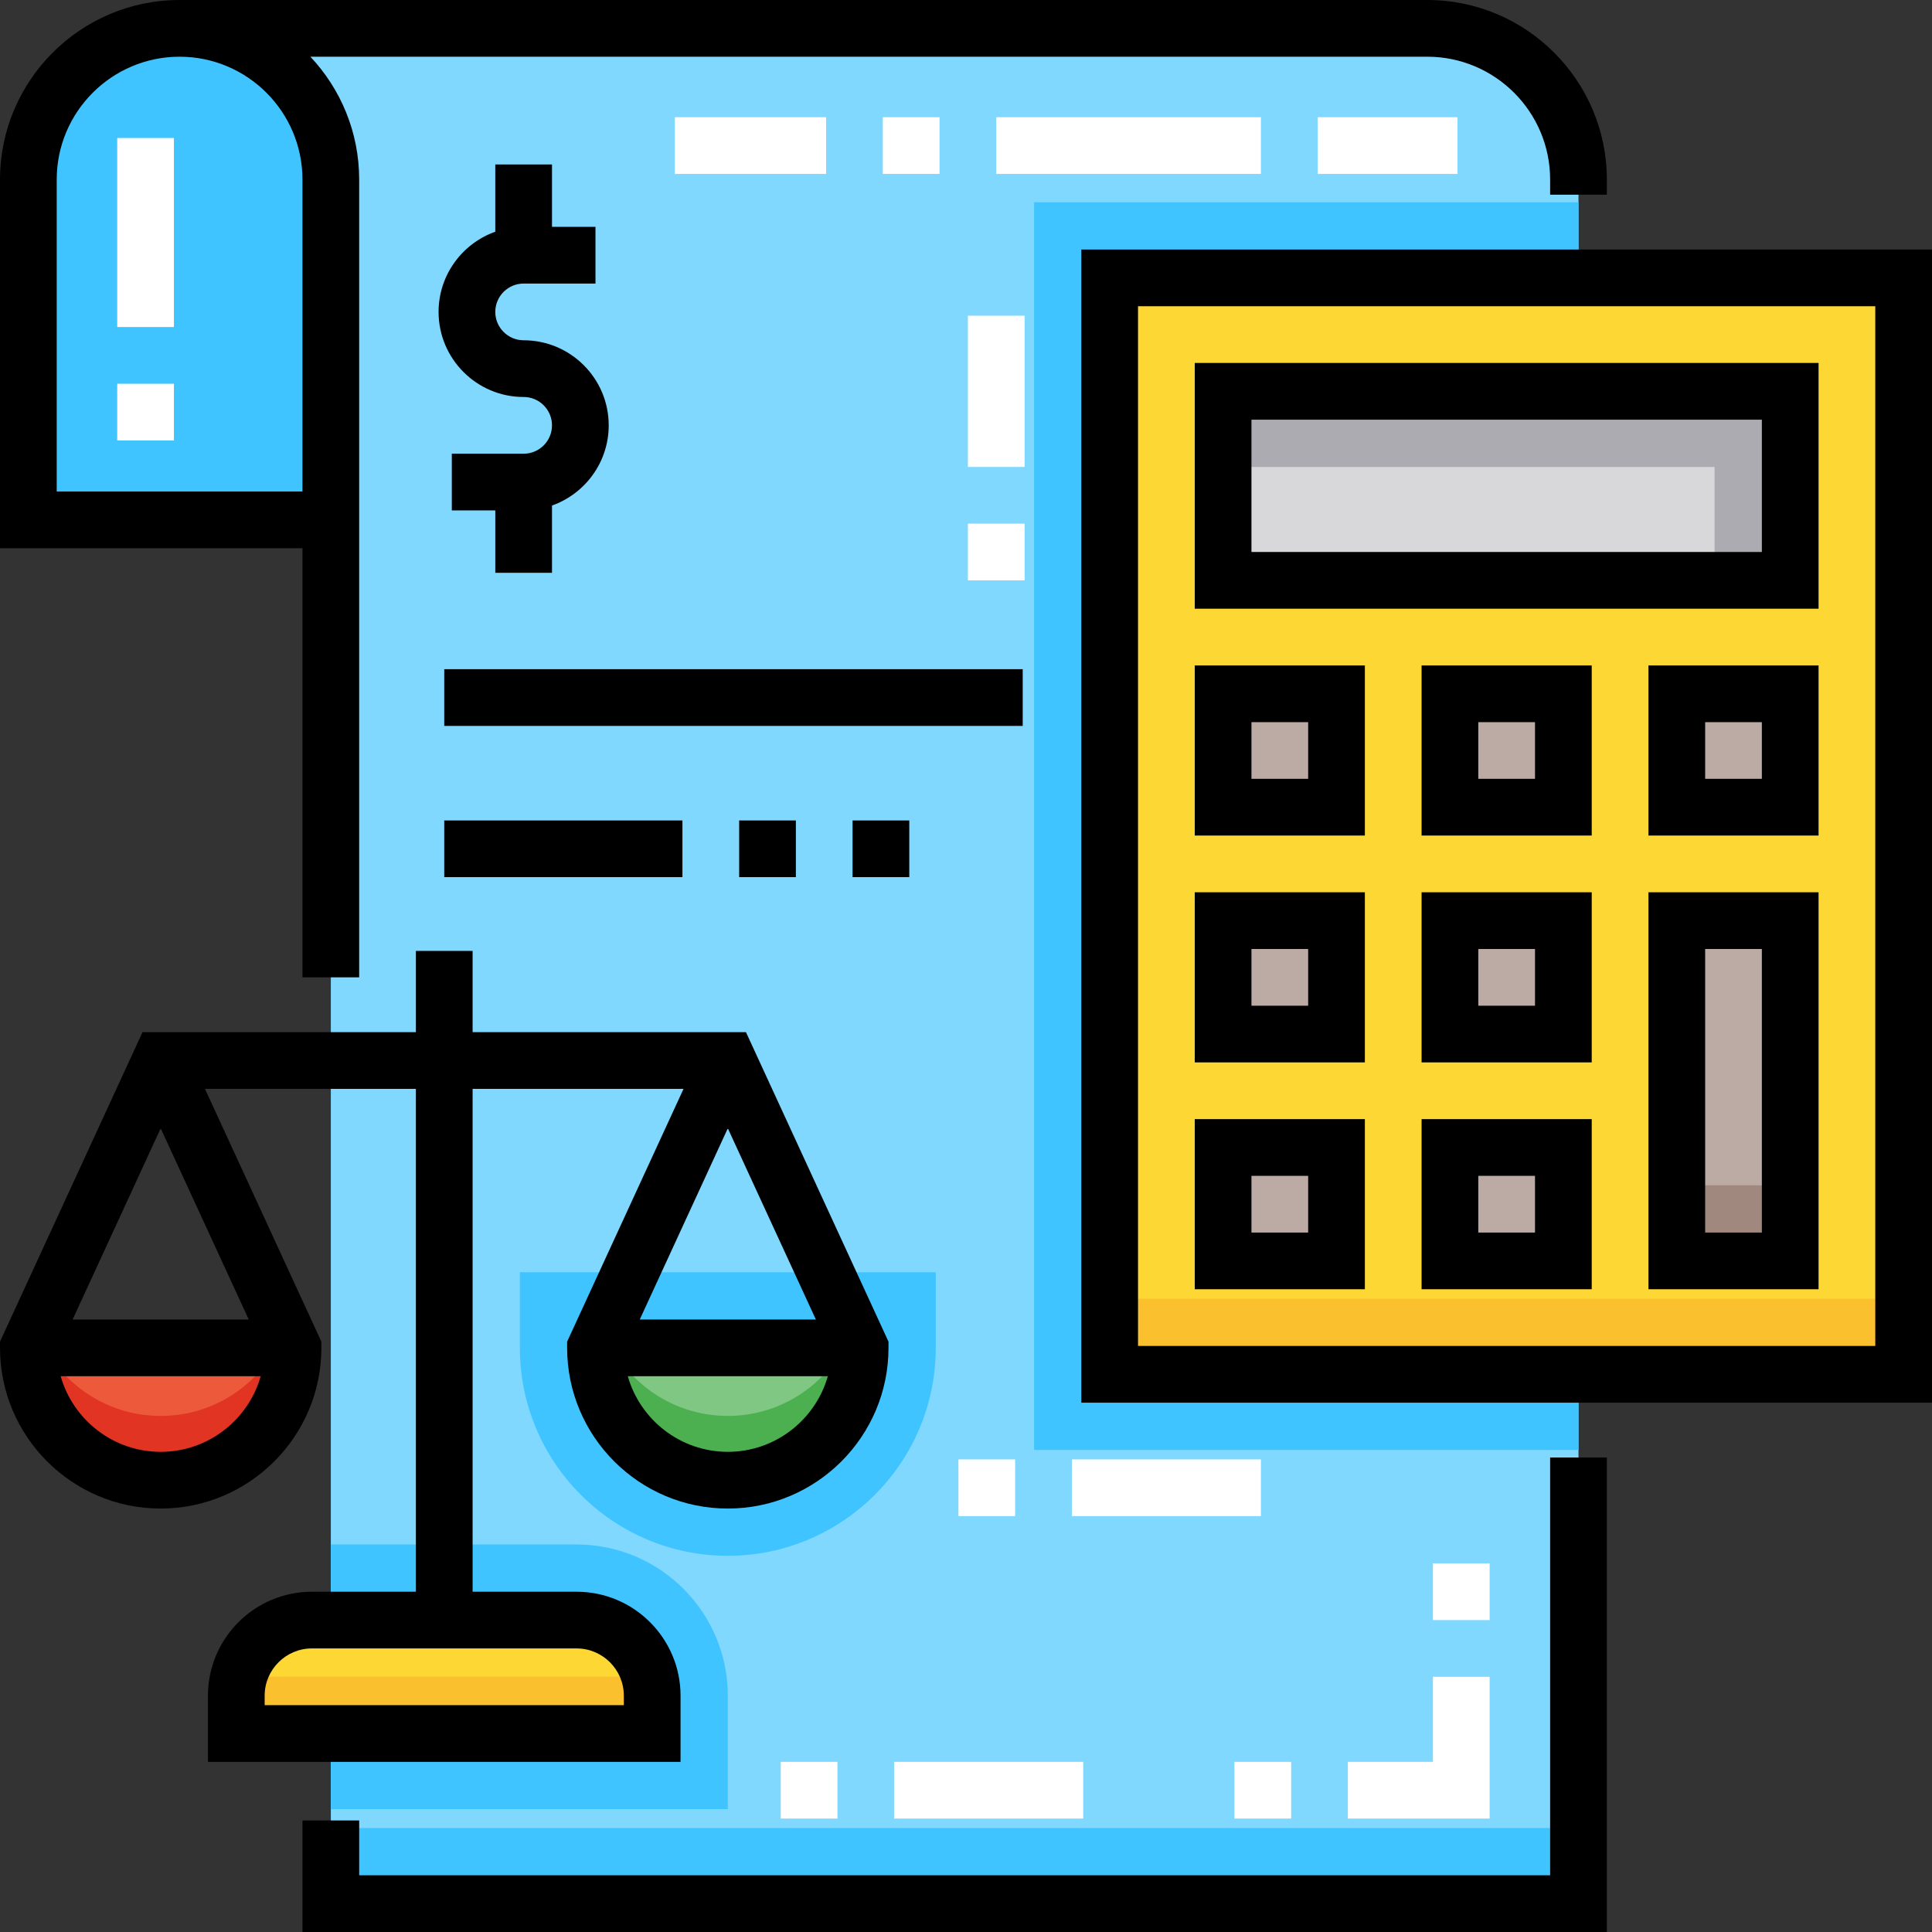
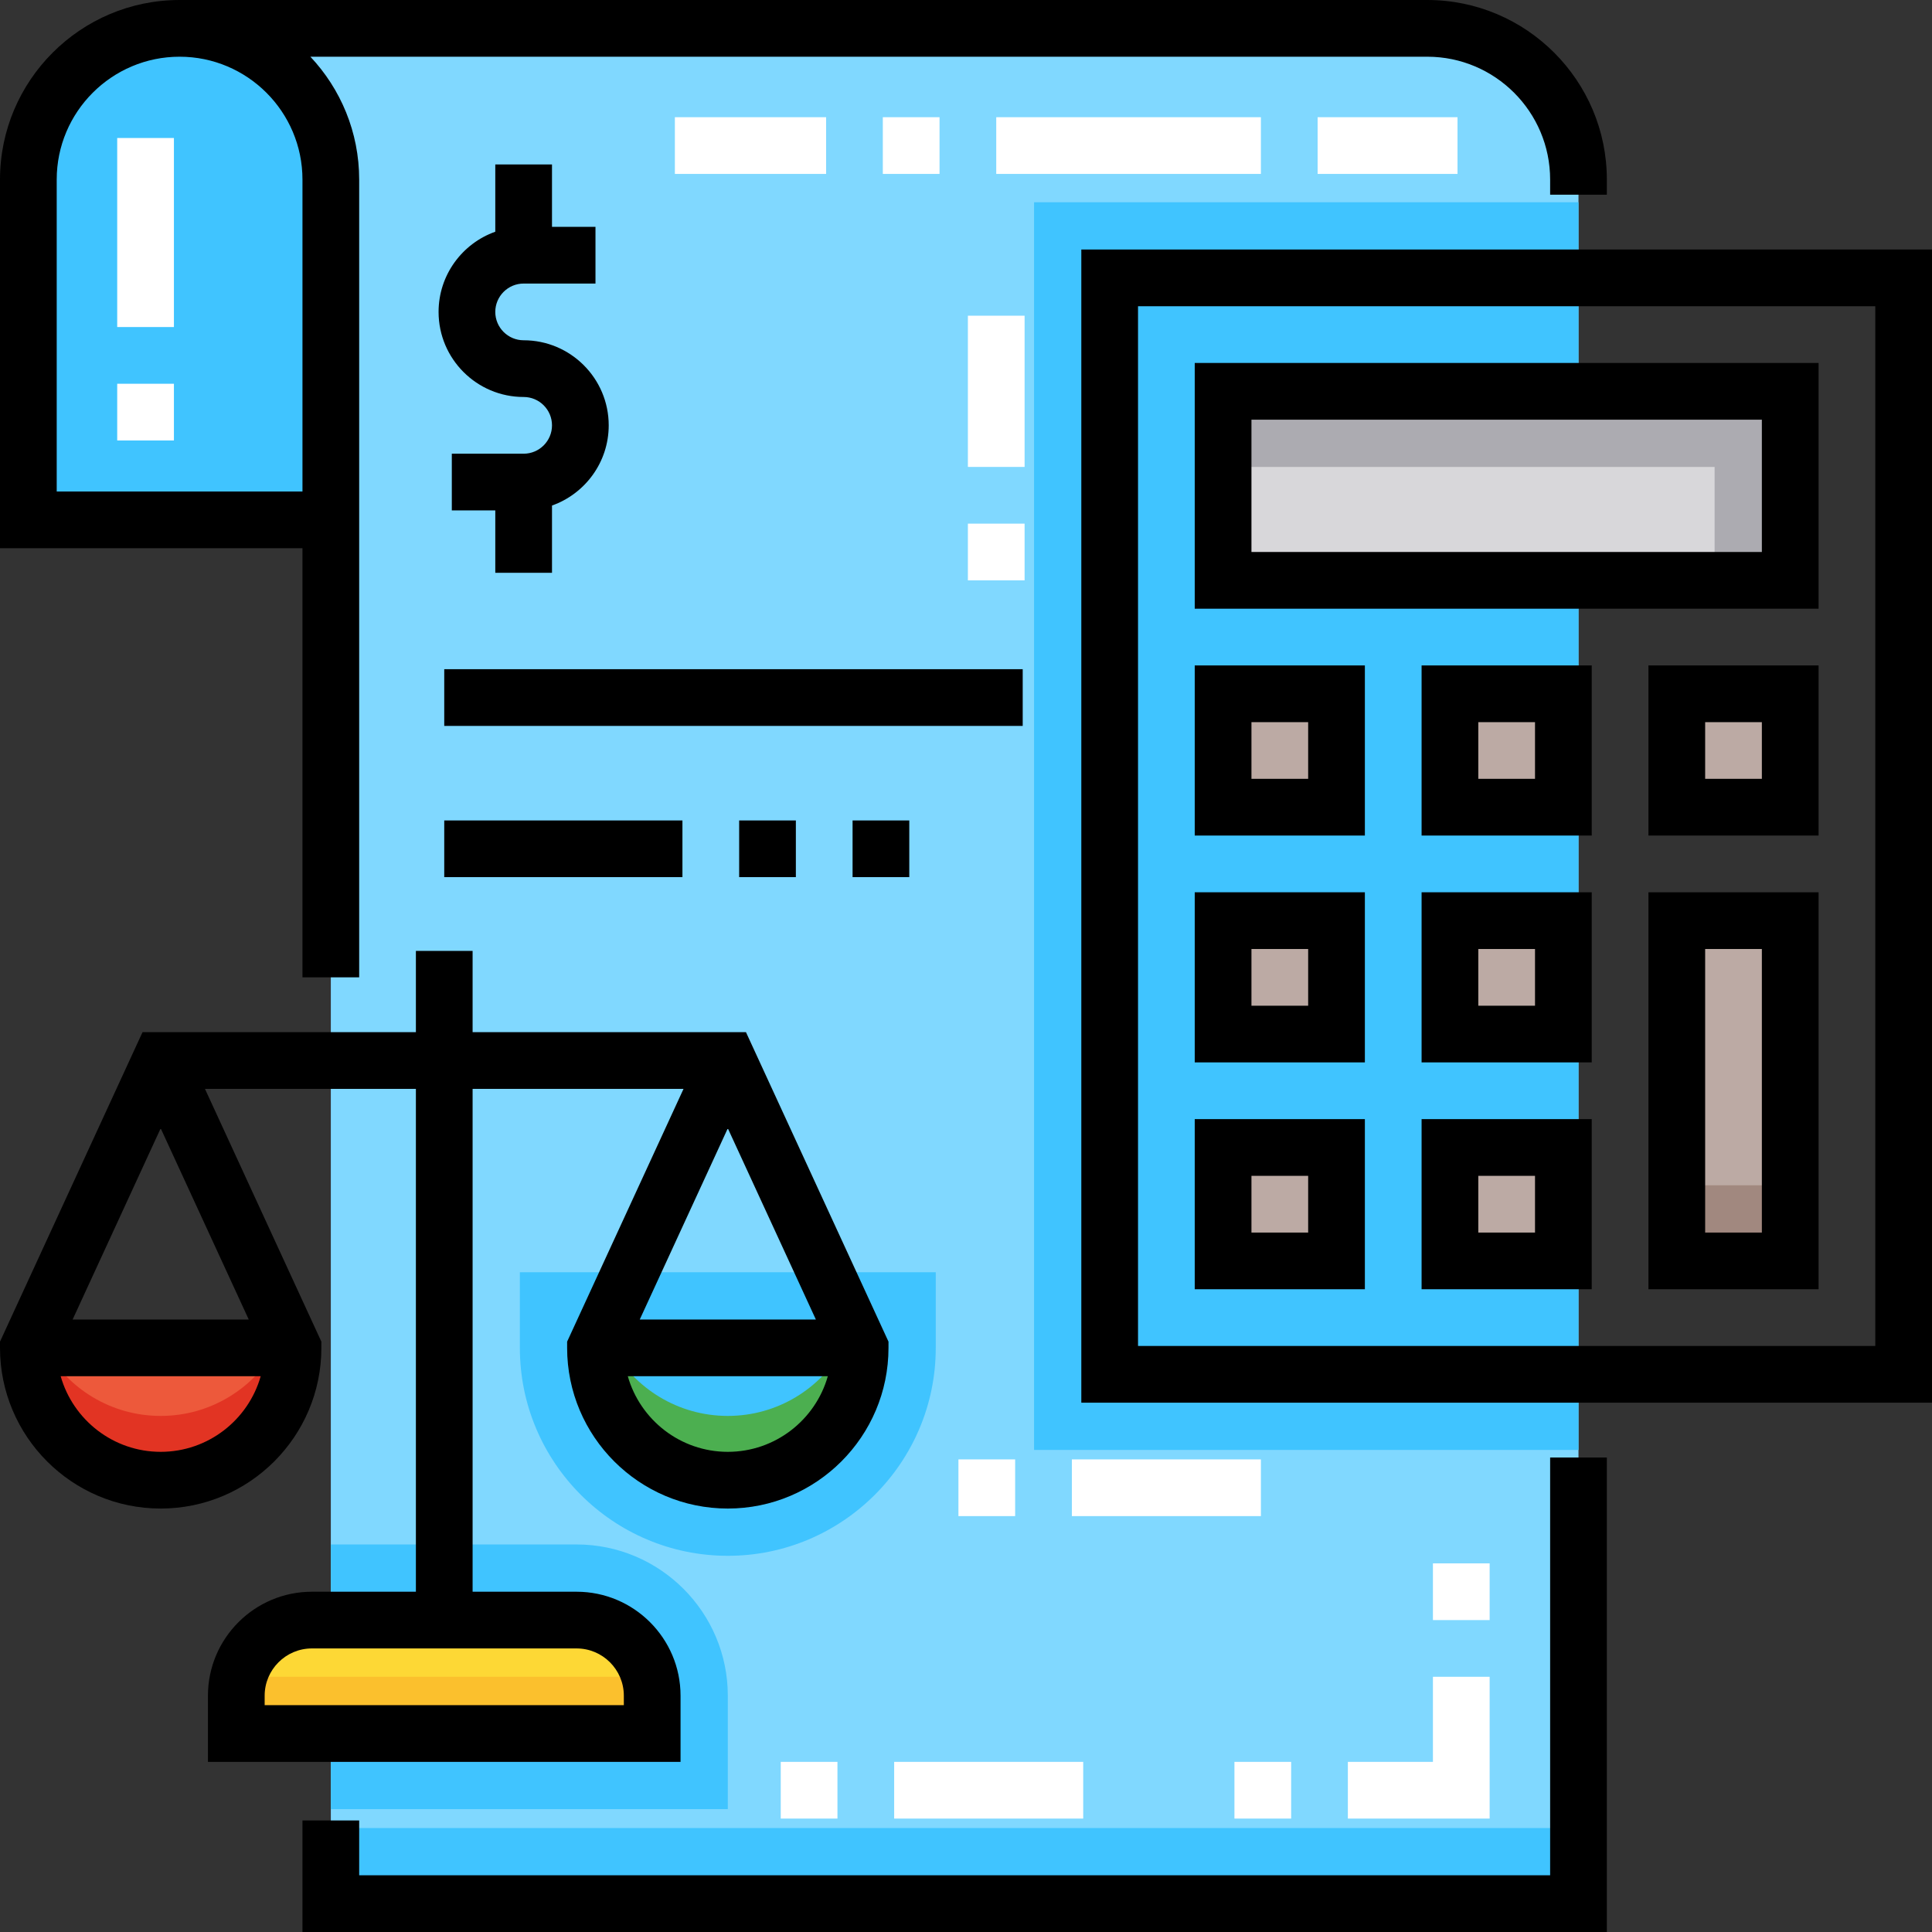
<svg xmlns="http://www.w3.org/2000/svg" width="512" height="512" x="0" y="0" viewBox="0 0 512 512" style="enable-background:new 0 0 512 512" xml:space="preserve" class="">
  <rect x="0" y="0" width="512" height="512" fill="#333333" stroke="none" />
  <g>
    <path d="M378.239 7.515H47.593c22.134 0 40.078 17.944 40.078 40.078v456.892h330.646V47.593c0-22.134-17.944-40.078-40.078-40.078z" style="" fill="#80d8ff" data-original="#80d8ff" />
    <path d="M192.877 412.305c-30.386 0-55.108-24.721-55.108-55.108v-20.039h110.215v20.039c0 30.387-24.721 55.108-55.107 55.108zM274.035 53.605h144.282v330.646H274.035zM87.671 484.446h330.646v20.039H87.671zM192.877 449.378c0-22.099-17.979-40.078-40.078-40.078H87.671v70.137h105.205v-30.059zM47.593 7.515c-22.134 0-40.078 17.944-40.078 40.078v90.176h80.157V47.593C87.671 25.459 69.727 7.515 47.593 7.515z" style="" fill="#40c4ff" data-original="#40c4ff" />
-     <path d="M294.074 73.644h210.411v290.568H294.074z" style="" fill="#fdd835" data-original="#fdd835" />
    <path d="M384.25 304.094h30.059v30.059H384.25zM444.368 243.977h30.059v90.176h-30.059zM324.133 304.094h30.059v30.059h-30.059zM384.25 243.977h30.059v30.059H384.25zM324.133 243.977h30.059v30.059h-30.059zM444.368 183.859h30.059v30.059h-30.059zM384.25 183.859h30.059v30.059H384.25zM324.133 183.859h30.059v30.059h-30.059z" style="" fill="#bcaaa4" data-original="#bcaaa4" />
    <path d="M324.133 103.703h150.294v50.098H324.133z" style="" fill="#d8d7da" data-original="#d8d7da" />
    <path d="M7.515 357.198c0 19.368 15.701 35.068 35.068 35.068s35.068-15.701 35.068-35.068H7.515z" style="" fill="#ed593b" data-original="#ed593b" />
-     <path d="M157.808 357.198c0 19.368 15.701 35.068 35.068 35.068s35.068-15.701 35.068-35.068h-70.136z" style="" fill="#81c784" data-original="#81c784" />
    <path d="M172.838 459.397H62.622v-10.02c0-11.068 8.972-20.039 20.039-20.039h70.137c11.068 0 20.039 8.972 20.039 20.039v10.02z" style="" fill="#fdd835" data-original="#fdd835" />
-     <path d="M294.074 344.172h210.411v20.039H294.074z" style="" fill="#fbc02d" data-original="#fbc02d" />
    <path d="M444.368 314.113h30.059v20.039h-30.059z" style="" fill="#a1887f" data-original="#a1887f" />
    <path d="M324.133 103.703v20.039h130.254V153.8h20.04v-50.097z" style="" fill="#acabb1" data-original="#acabb1" />
    <path d="M63.28 444.368a19.99 19.99 0 0 0-.657 5.01v10.02h110.215v-10.02c0-1.733-.243-3.406-.657-5.01H63.28z" style="" fill="#fbc02d" data-original="#fbc02d" />
    <path d="M42.583 375.233c-13.185 0-24.663-7.279-30.654-18.035H7.515c0 19.368 15.701 35.068 35.068 35.068s35.068-15.701 35.068-35.068h-4.415c-5.99 10.756-17.468 18.035-30.653 18.035z" style="" fill="#e23423" data-original="#e23423" />
    <path d="M192.877 375.233c-13.185 0-24.663-7.279-30.654-18.035h-4.415c0 19.368 15.701 35.068 35.068 35.068s35.068-15.701 35.068-35.068h-4.415c-5.989 10.756-17.468 18.035-30.652 18.035z" style="" fill="#4caf50" data-original="#4caf50" />
    <path d="M80.157 259.006h15.029V47.593c0-12.589-4.922-24.043-12.931-32.564h295.984c17.956 0 32.564 14.609 32.564 32.564v4.008h15.029v-4.008C425.832 21.351 404.481 0 378.239 0H47.593C21.351 0 0 21.351 0 47.593v97.691h80.157v113.722zM15.029 130.254V47.593c0-17.955 14.608-32.564 32.564-32.564s32.564 14.609 32.564 32.564v82.661H15.029zM410.802 496.971H95.186v-14.529H80.157V512h345.675V386.254h-15.03z" fill="#000000" opacity="1" data-original="#000000" />
    <path d="M286.56 66.129v305.597H512V66.129H286.56zm210.411 290.568H301.589V81.159h195.382v275.538z" fill="#000000" opacity="1" data-original="#000000" />
    <path d="M376.736 341.667h45.088v-45.088h-45.088v45.088zm15.029-30.058h15.029v15.029h-15.029v-15.029zM361.706 296.579h-45.088v45.088h45.088v-45.088zm-15.029 30.059h-15.029v-15.029h15.029v15.029zM436.853 341.667h45.088V236.462h-45.088v105.205zm15.03-90.176h15.029v75.147h-15.029v-75.147zM376.736 281.55h45.088v-45.088h-45.088v45.088zm15.029-30.059h15.029v15.029h-15.029v-15.029zM361.706 236.462h-45.088v45.088h45.088v-45.088zm-15.029 30.059h-15.029v-15.029h15.029v15.029zM436.853 221.432h45.088v-45.088h-45.088v45.088zm15.03-30.058h15.029v15.029h-15.029v-15.029zM376.736 221.432h45.088v-45.088h-45.088v45.088zm15.029-30.058h15.029v15.029h-15.029v-15.029zM361.706 176.344h-45.088v45.088h45.088v-45.088zm-15.029 30.059h-15.029v-15.029h15.029v15.029zM481.941 96.188H316.618v65.127h165.323V96.188zm-15.029 50.098H331.648v-35.068h135.264v35.068zM82.661 421.824c-15.193 0-27.554 12.36-27.554 27.554v17.534h125.245v-17.534c0-15.194-12.361-27.554-27.554-27.554h-27.554v-133.26h55.898l-30.849 66.987v1.647c0 23.481 19.102 42.583 42.583 42.583s42.583-19.102 42.583-42.583v-1.647l-37.771-82.016h-72.444v-21.542h-15.029v21.542H37.771L0 355.55v1.647c0 23.481 19.102 42.583 42.583 42.583s42.583-19.102 42.583-42.583v-1.647l-30.849-66.987h55.898v133.26H82.661zm110.216-37.073c-12.589 0-23.224-8.488-26.505-20.039h53.009c-3.28 11.552-13.916 20.039-26.504 20.039zm23.334-35.068h-46.669l23.335-50.669 23.334 50.669zM42.583 384.751c-12.589 0-23.224-8.488-26.505-20.039h53.009c-3.279 11.552-13.915 20.039-26.504 20.039zm23.335-35.068H19.249l23.335-50.669 23.334 50.669zm86.88 87.17c6.906 0 12.524 5.618 12.524 12.524v2.505H70.137v-2.505c0-6.906 5.618-12.524 12.524-12.524h70.137zM131.256 43.585V61.41c-8.746 3.102-15.029 11.454-15.029 21.252 0 12.431 10.114 22.544 22.544 22.544 4.144 0 7.515 3.371 7.515 7.515s-3.371 7.515-7.515 7.515h-19.037v15.029h11.523v16.532h15.029v-17.825c8.746-3.102 15.029-11.454 15.029-21.252 0-12.431-10.114-22.544-22.544-22.544-4.144 0-7.515-3.371-7.515-7.515s3.371-7.515 7.515-7.515h19.037V60.117h-11.523V43.585h-15.029zM117.73 177.346h153.299v15.029H117.73zM195.883 217.425h15.029v15.029h-15.029zM117.73 217.425h63.123v15.029H117.73zM225.941 217.425h15.029v15.029h-15.029z" fill="#000000" opacity="1" data-original="#000000" />
    <path d="M31.061 36.571H46.09v50.098H31.061zM31.061 101.699H46.09v15.029H31.061zM178.849 31.061h40.078V46.09h-40.078zM264.016 31.061h70.137V46.09h-70.137zM233.957 31.061h15.029V46.09h-15.029zM349.182 31.061h37.072V46.09h-37.072zM284.055 386.755h50.098v15.029h-50.098zM253.996 386.755h15.029v15.029h-15.029zM256.501 138.771h15.029V153.8h-15.029zM256.501 83.663h15.029v40.078h-15.029zM379.742 414.309h15.029v15.029h-15.029zM327.139 466.912h15.029v15.029h-15.029zM379.742 466.912h-22.544v15.029h37.573v-37.573h-15.029zM206.904 466.912h15.029v15.029h-15.029zM236.963 466.912h50.098v15.029h-50.098z" style="" fill="#ffffff" data-original="#ffffff" />
  </g>
</svg>